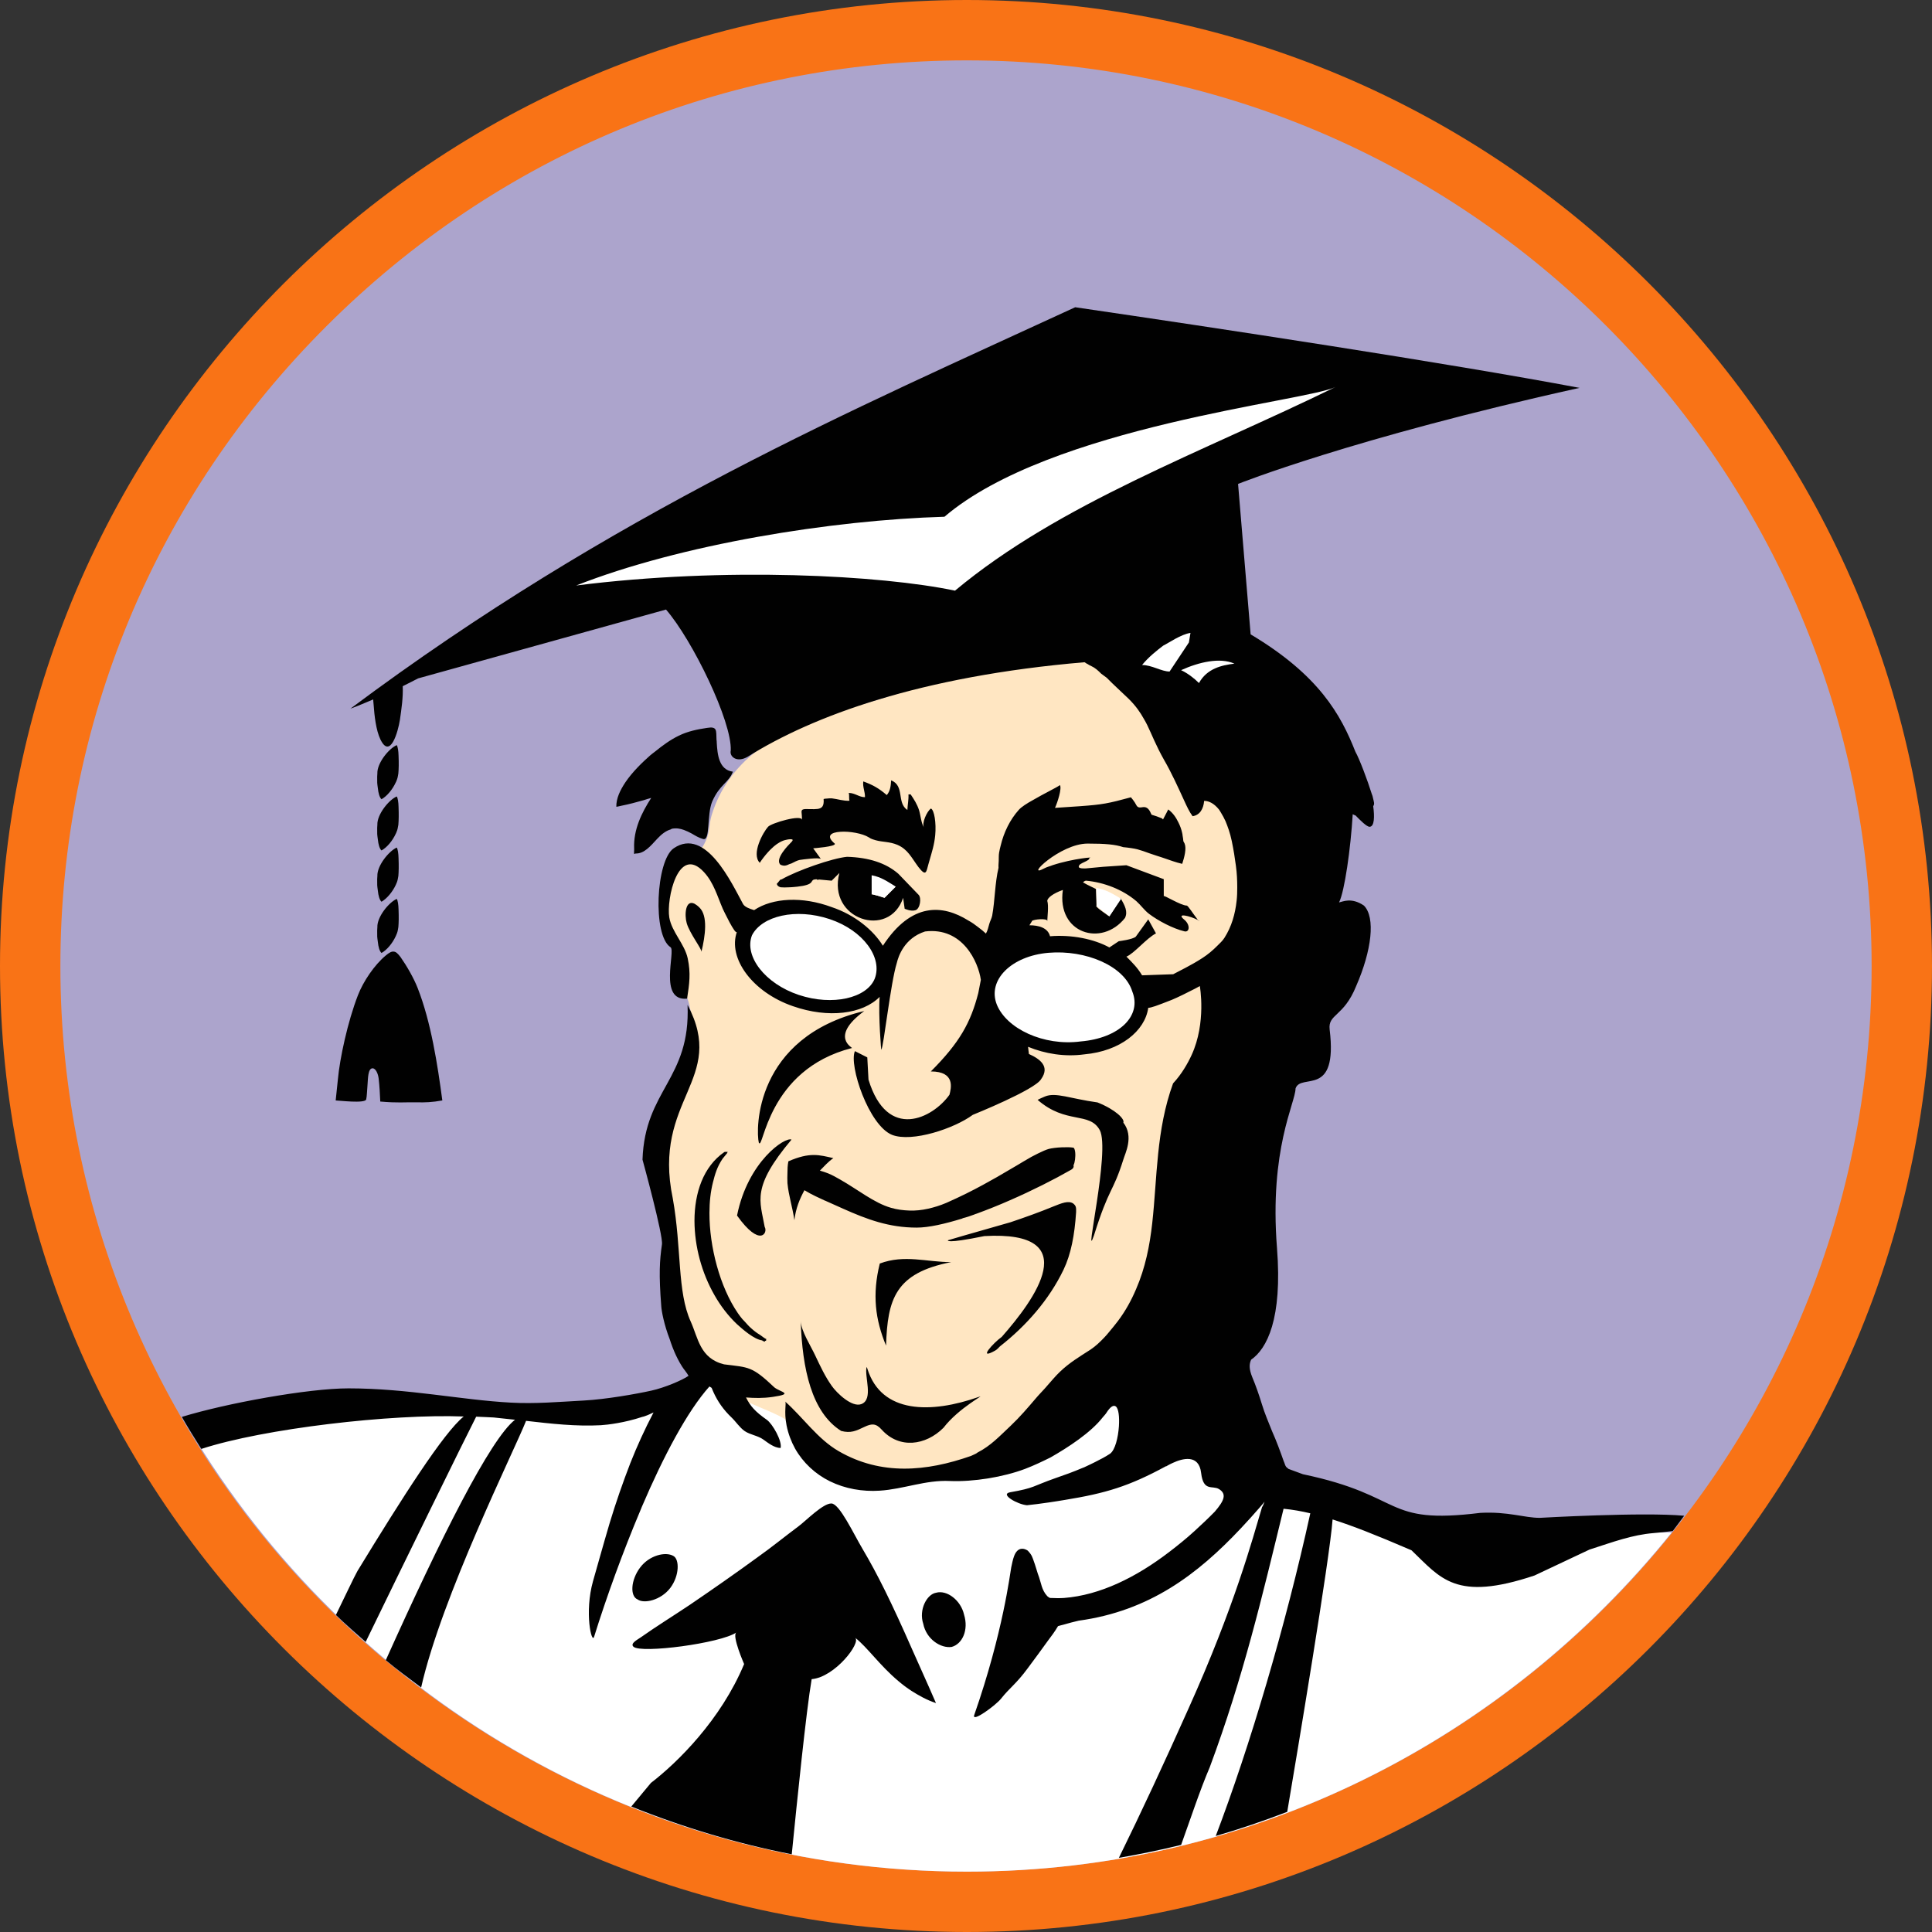
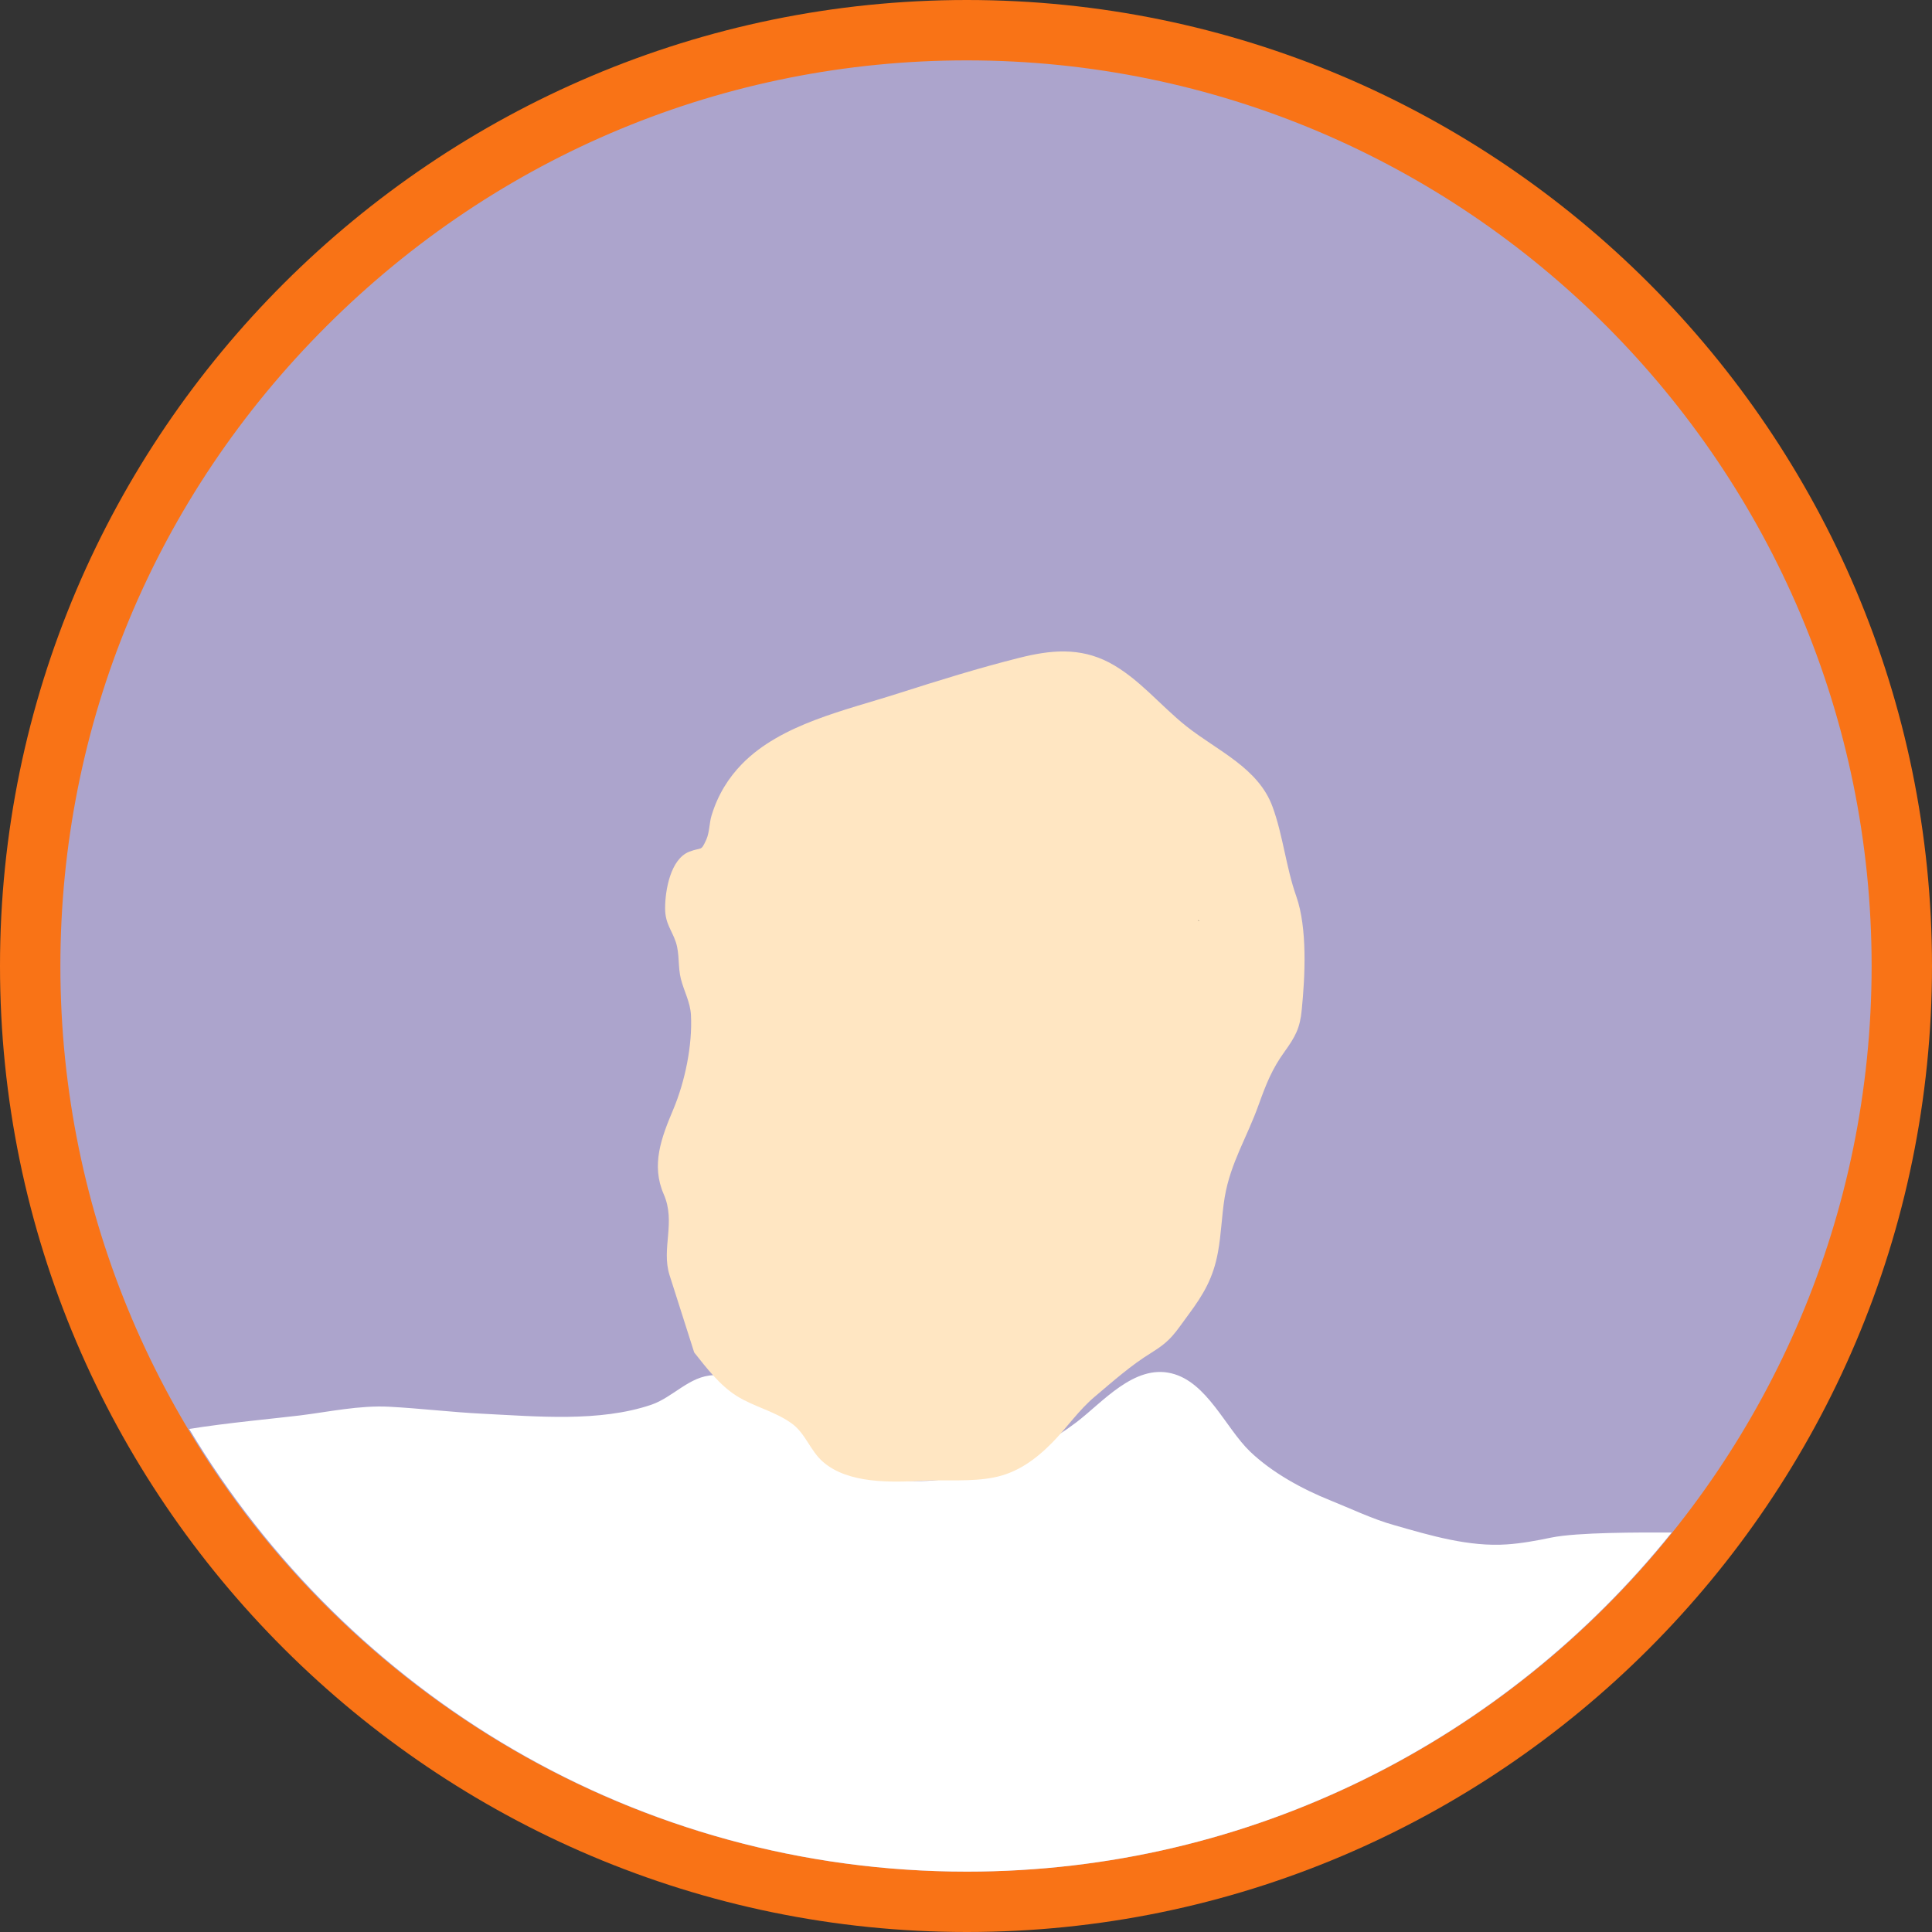
<svg xmlns="http://www.w3.org/2000/svg" width="96" height="96" viewBox="0 0 96 96" fill="none">
  <rect x="0" y="0" width="96" height="96" fill="#333333" stroke="none" />
  <path d="M48.04 0C74.462 0 96 21.517 96 48C96 74.482 74.462 96 48.04 96C21.629 96 0 74.482 0 48C0 21.517 21.629 0 48.04 0Z" fill="#F97316" />
  <path d="M93 48.001C93 23.191 72.838 3 48.039 3C36.057 3 24.752 7.691 16.237 16.192C7.695 24.707 3 36.006 3 48.001C3 72.812 23.203 92.999 48.039 92.999C72.839 92.999 93 72.813 93 48.001Z" fill="#ACA4CC" />
  <path d="M77.086 76.401C76.38 76.548 75.615 76.691 74.882 76.74C72.996 76.872 71.063 76.297 69.268 75.781C68.235 75.497 67.115 74.96 66.114 74.558C64.714 73.998 63.214 73.178 62.119 72.131C60.895 70.956 59.981 68.662 58.201 68.239C56.349 67.792 54.786 69.684 53.482 70.675C51.273 72.346 48.091 73.713 45.247 73.586C43.894 73.521 42.142 73.203 41.026 72.363C39.88 71.507 39.612 70.004 38.351 69.287C37.544 68.829 36.402 68.309 35.458 68.333C34.263 68.368 33.451 69.429 32.361 69.802C29.791 70.672 26.682 70.382 24.007 70.249C22.436 70.171 20.907 69.984 19.343 69.9C17.848 69.822 16.34 70.156 14.906 70.332C13.918 70.456 11.142 70.715 9.402 71.005C17.271 84.155 31.623 93 48.045 93C62.195 93 74.821 86.409 83.064 76.149C81.514 76.145 78.383 76.135 77.086 76.401Z" fill="white" />
  <path d="M36.868 37.963C38.821 35.968 41.988 35.304 44.666 34.444C46.646 33.811 48.635 33.192 50.657 32.685C52.187 32.302 53.638 32.15 55.115 32.921C56.581 33.696 57.658 35.059 58.942 36.081C60.496 37.314 62.533 38.154 63.237 40.101C63.756 41.525 63.901 43.093 64.412 44.538C64.968 46.116 64.85 48.508 64.683 50.174C64.599 51.085 64.363 51.512 63.831 52.254C63.205 53.118 62.914 53.865 62.548 54.877C61.975 56.494 61.145 57.776 60.856 59.482C60.705 60.391 60.688 61.32 60.516 62.239C60.283 63.497 59.808 64.308 59.065 65.31C58.369 66.248 58.21 66.602 57.195 67.227C56.189 67.846 55.297 68.642 54.399 69.399C53.594 70.076 53.019 70.937 52.29 71.678C51.444 72.538 50.524 73.192 49.388 73.413C48.262 73.638 47.021 73.521 45.866 73.576C44.307 73.658 42.157 73.738 40.898 72.642C40.274 72.107 40.03 71.246 39.373 70.755C38.532 70.131 37.483 69.915 36.605 69.364C35.773 68.843 35.096 67.963 34.494 67.202L33.269 63.359C32.85 62.032 33.593 60.735 32.98 59.34C32.346 57.89 32.861 56.533 33.452 55.133C34.037 53.746 34.412 51.938 34.333 50.435C34.298 49.791 33.988 49.255 33.835 48.651C33.678 48.041 33.776 47.413 33.585 46.823C33.378 46.2 33.049 45.895 33.049 45.132C33.049 44.243 33.315 42.685 34.249 42.321C34.894 42.072 34.815 42.336 35.097 41.717C35.257 41.358 35.243 40.896 35.355 40.528C35.673 39.476 36.205 38.645 36.868 37.963Z" fill="#FFE6C2" />
  <path d="M59.573 45.751C59.555 45.737 59.547 45.726 59.527 45.716C59.542 45.741 59.555 45.751 59.573 45.77V45.751Z" fill="#010101" />
-   <path d="M42.72 48.999C41.02 48.769 39.555 48.999 37.778 46.542C38.089 49.693 42.797 49.304 42.72 48.999ZM55.05 50.847C53.356 50.847 51.969 51.31 49.888 49.153C50.578 52.155 55.198 51.161 55.05 50.847ZM47.391 29.167C44.082 28.474 37.161 27.899 30.459 28.744C35.162 26.901 41.94 27.634 47.025 27.476C53.878 22.622 59.845 20.631 64.614 19.816C58.365 22.276 52.096 25.237 47.391 29.167ZM53.659 51.698C51.888 51.929 50.116 51.084 49.657 49.929C49.196 48.769 50.352 47.614 52.119 47.463C53.894 47.306 55.746 48.077 56.133 49.305C56.587 50.465 55.508 51.54 53.659 51.698ZM43.333 48.611C42.944 49.535 41.325 49.928 39.715 49.387C38.09 48.842 37.089 47.534 37.477 46.542C37.935 45.614 39.555 45.225 41.179 45.766C42.797 46.302 43.716 47.613 43.333 48.611ZM59.059 84.891C57.903 87.485 56.689 90.094 55.596 92.316C56.638 92.135 57.671 91.924 58.689 91.673C59.143 90.414 59.626 88.946 60.111 87.815C61.778 83.338 62.719 79.319 63.78 74.969C64.238 75.013 64.681 75.093 65.108 75.195C63.878 80.801 62.101 86.787 60.41 91.23C61.62 90.88 62.798 90.478 63.962 90.03C64.425 87.293 66.082 77.415 66.215 75.5C67.223 75.823 68.335 76.257 70.137 77.033C71.584 78.413 72.316 79.602 76.25 78.285L78.98 76.998C80.184 76.611 81.09 76.267 82.172 76.177C82.467 76.152 82.796 76.119 83.119 76.074C83.313 75.828 83.495 75.568 83.685 75.317C81.642 75.126 76.51 75.421 76.51 75.421C75.738 75.421 74.941 75.1 73.553 75.174C68.692 75.775 69.859 74.325 64.743 73.254C64.507 73.166 64.262 73.077 64.025 72.989C63.99 72.954 63.939 72.919 63.909 72.889C63.849 72.812 63.833 72.698 63.788 72.61C63.609 72.104 63.426 71.602 63.208 71.116C63.035 70.674 62.843 70.242 62.706 69.785C62.561 69.313 62.401 68.851 62.225 68.433C62.06 68.025 62.067 67.785 62.167 67.563C62.947 67.023 63.73 65.548 63.453 62.015C63.066 57.087 64.364 54.82 64.376 54.083C64.646 53.297 66.484 54.584 66.07 51.159C65.976 50.374 66.766 50.54 67.387 48.997C68.161 47.228 68.356 45.583 67.772 44.997C67.148 44.574 66.719 44.806 66.537 44.841C66.813 44.291 67.113 42.167 67.216 40.458C67.255 40.483 67.32 40.507 67.358 40.522C67.589 40.757 67.912 41.087 68.057 41.082C68.299 41.072 68.303 40.561 68.234 40.06C68.248 40.021 68.273 40.016 68.278 39.932C68.283 39.883 68.241 39.727 68.199 39.55C68.19 39.515 68.174 39.48 68.161 39.447C67.959 38.793 67.545 37.693 67.349 37.353C66.621 35.506 65.543 33.55 62.143 31.521L61.519 24.046C61.519 24.046 67.181 21.776 78.487 19.273C71.835 18.021 60.566 16.311 53.425 15.267C42.409 20.353 30.515 25.429 17.414 35.212C17.807 35.074 18.169 34.907 18.544 34.755C18.55 34.819 18.55 34.893 18.565 35.011C18.602 35.546 18.681 36.284 18.904 36.745C19.391 37.743 19.779 36.357 19.871 35.772C19.949 35.222 20.036 34.656 20.011 34.097C20.267 33.964 20.528 33.842 20.779 33.708L33.094 30.288C34.415 31.812 36.377 35.856 36.311 37.295C36.236 37.599 36.619 37.919 37.157 37.599C40.377 35.58 45.714 33.599 53.89 32.906C53.89 32.906 53.929 32.935 54.013 32.984C54.033 32.979 54.068 33.028 54.235 33.102C54.411 33.181 54.564 33.319 54.719 33.476C54.802 33.535 54.901 33.609 54.993 33.678C55.337 34.032 55.745 34.395 56.083 34.724C56.449 35.087 56.665 35.408 56.847 35.736C56.9 35.834 56.961 35.928 57.005 36.027C57.241 36.513 57.438 37.044 57.848 37.77C58.2 38.375 58.535 39.112 58.85 39.8C58.973 40.07 59.101 40.346 59.259 40.556C59.615 40.507 59.8 40.198 59.833 39.795C59.833 39.795 59.873 39.795 59.912 39.8C60.044 39.814 60.304 39.888 60.576 40.232C60.611 40.276 60.645 40.346 60.677 40.395C60.748 40.508 60.822 40.646 60.894 40.802C61.004 41.068 61.118 41.372 61.206 41.791C61.297 42.228 61.36 42.631 61.411 43.019C61.463 43.397 61.478 43.752 61.478 44.095C61.478 44.321 61.472 44.542 61.448 44.753C61.374 45.426 61.198 46.042 60.838 46.606C60.749 46.748 60.613 46.871 60.489 46.994C60.265 47.22 60.021 47.427 59.746 47.604C59.18 47.972 58.59 48.248 58.295 48.409C58.295 48.409 56.755 48.463 56.75 48.463C56.514 48.075 56.282 47.849 55.971 47.534C56.354 47.383 56.977 46.611 57.44 46.38L57.056 45.682L56.437 46.542C56.283 46.685 55.591 46.768 55.591 46.768C55.591 46.768 55.36 46.92 55.125 47.078C54.351 46.655 53.248 46.434 52.175 46.522C52.07 46.099 51.609 45.976 51.151 45.976C51.236 45.843 51.306 45.73 51.276 45.764C51.347 45.681 52.039 45.613 52.039 45.764C52.039 45.613 52.117 44.997 52.039 44.768C52.039 44.61 52.349 44.384 52.813 44.221C52.502 46.379 54.738 47.077 55.9 45.613C56.051 45.298 55.9 44.998 55.666 44.61V44.684L55.125 45.529C55.088 45.524 54.965 45.426 54.965 45.426C54.749 45.278 54.397 45.028 54.483 44.998L54.458 44.177C54.429 44.149 54.044 43.986 53.814 43.844C53.892 43.76 53.966 43.76 53.966 43.76C54.861 43.844 55.782 44.198 56.465 44.778C56.691 44.979 56.859 45.23 57.099 45.412C57.562 45.761 58.28 46.138 58.851 46.277C59.114 46.346 59.161 45.942 58.826 45.682C58.427 45.343 59.136 45.51 59.525 45.717C59.31 45.437 59.028 44.998 58.973 44.998C58.674 44.998 57.827 44.458 57.827 44.531V43.686L55.97 42.993L54.813 43.071L53.965 43.15C53.965 43.15 53.538 43.184 53.611 43.037C53.611 42.884 54.165 42.781 54.128 42.634C54.462 42.565 53.328 42.655 52.309 42.988C52.167 43.047 52.032 43.072 51.885 43.151C50.881 43.686 52.661 41.917 54.044 41.917C54.94 41.917 55.421 41.962 55.811 42.094C56.086 42.119 56.372 42.163 56.519 42.202C56.69 42.251 56.908 42.32 57.122 42.403C57.223 42.432 57.355 42.486 57.459 42.516C57.619 42.56 57.809 42.634 57.979 42.688C58.037 42.707 58.103 42.732 58.163 42.752C58.212 42.766 58.259 42.781 58.305 42.8C58.437 42.845 58.559 42.879 58.743 42.924C58.851 42.595 58.965 42.162 58.862 41.916C58.841 41.877 58.822 41.837 58.8 41.798C58.795 41.705 58.779 41.611 58.762 41.518C58.762 41.489 58.758 41.464 58.743 41.395C58.704 41.213 58.639 41.032 58.551 40.86C58.437 40.624 58.287 40.397 58.049 40.22L57.974 40.368C57.974 40.368 57.803 40.688 57.79 40.718C57.769 40.697 57.753 40.683 57.737 40.664C57.562 40.59 57.385 40.531 57.22 40.482C57.174 40.379 57.122 40.27 57.08 40.226C56.962 40.078 56.83 40.098 56.717 40.117C56.691 40.117 56.67 40.117 56.647 40.122C56.583 40.122 56.529 40.108 56.48 40.034C56.366 39.808 56.194 39.617 56.194 39.617C55.063 39.926 54.768 39.98 53.674 40.059C53.342 40.079 52.949 40.109 52.422 40.143C52.548 39.871 52.771 39.175 52.668 39.012C52.493 39.14 51.853 39.445 51.32 39.759C51.022 39.922 50.759 40.092 50.628 40.236C50.183 40.732 49.878 41.36 49.72 42.029C49.695 42.136 49.662 42.25 49.646 42.363C49.621 42.501 49.632 42.638 49.626 42.781C49.621 42.894 49.607 43.007 49.616 43.121C49.434 43.882 49.441 44.733 49.301 45.499C49.272 45.636 49.202 45.76 49.162 45.892C49.111 46.06 49.08 46.236 48.99 46.389C48.883 46.287 48.745 46.173 48.592 46.06C48.44 45.941 48.289 45.834 48.116 45.74C46.842 44.944 45.288 44.821 43.87 46.993C43.402 46.227 42.483 45.46 41.322 45.072C39.861 44.531 38.395 44.61 37.472 45.224C37.234 45.15 37.013 45.072 36.924 44.924C36.363 43.898 35.066 41.071 33.48 42.148C32.59 42.748 32.417 46.487 33.318 47.067C33.586 47.244 32.702 49.764 34.141 49.622C34.255 48.88 34.33 48.364 34.172 47.621C34.018 46.904 33.383 46.314 33.257 45.592C33.104 44.678 33.697 41.941 34.981 43.337C35.466 43.863 35.643 44.531 35.918 45.166C35.943 45.215 36.545 46.497 36.617 46.301C36.154 47.613 37.389 49.303 39.398 49.996C41.171 50.617 42.867 50.385 43.71 49.534C43.636 50.385 43.794 52.39 43.794 52.152C43.905 52.034 44.252 48.84 44.562 47.847C44.637 47.533 44.925 46.619 45.966 46.284C47.837 46.054 48.612 47.803 48.738 48.688C48.699 48.874 48.659 49.095 48.61 49.346C48.232 50.815 47.683 51.808 46.253 53.239C47.488 53.239 47.259 54.083 47.178 54.398C46.356 55.558 44.091 56.722 43.155 53.646L43.095 52.541L42.48 52.23C42.169 52.928 43.168 55.926 44.329 56.392C45.322 56.775 47.414 56.077 48.339 55.395C48.339 55.395 51.42 54.156 51.729 53.626C52.188 52.992 51.674 52.618 51.126 52.372C51.113 52.25 51.094 52.137 51.084 52.015C51.93 52.362 52.904 52.525 53.888 52.389C55.661 52.23 56.895 51.233 57.056 50.078C57.208 50.073 57.444 49.989 58.228 49.681C58.571 49.537 58.96 49.341 59.383 49.125L59.619 48.997C59.619 48.997 59.95 50.815 59.211 52.422C59.02 52.839 58.719 53.371 58.289 53.833C57.443 56.152 57.505 58.521 57.254 60.777C57.129 61.902 56.909 63.002 56.452 64.054C56.221 64.599 55.932 65.135 55.542 65.651C55.411 65.828 55.27 65.99 55.097 66.202C55.027 66.285 54.957 66.374 54.877 66.453C54.665 66.677 54.445 66.889 54.186 67.062C53.645 67.411 53.138 67.711 52.668 68.163C52.446 68.374 52.249 68.615 52.044 68.845C51.999 68.905 51.941 68.959 51.891 69.019C51.761 69.166 51.62 69.303 51.467 69.486C51.069 69.953 50.67 70.419 50.223 70.842C49.664 71.367 49.232 71.839 48.569 72.178C48.544 72.193 48.531 72.212 48.5 72.227C48.437 72.261 48.348 72.297 48.244 72.346C46.035 73.121 43.783 73.328 41.677 72.11C40.622 71.501 39.909 70.435 39.01 69.639C39.094 69.713 38.941 70.111 39.085 70.833C39.166 71.236 39.311 71.624 39.508 71.982C39.907 72.686 40.514 73.247 41.237 73.604C41.999 73.978 42.859 74.125 43.707 74.071C44.893 73.997 45.992 73.531 47.196 73.59C48.352 73.639 49.852 73.399 50.944 72.985C51.392 72.813 51.79 72.622 52.199 72.42C53.06 71.929 54.201 71.192 54.799 70.42C54.855 70.351 54.926 70.283 54.969 70.214C55.181 69.879 55.334 69.805 55.444 69.885C55.588 69.997 55.627 70.415 55.598 70.872C55.56 71.438 55.409 72.05 55.16 72.233C54.944 72.376 54.679 72.518 54.4 72.656C54.256 72.731 54.102 72.799 53.876 72.907C53.839 72.923 53.797 72.936 53.752 72.956C53.336 73.133 52.891 73.296 52.443 73.448C51.283 73.856 51.43 73.934 50.193 74.15C49.662 74.248 50.565 74.755 51.027 74.794H51.032C51.355 74.76 51.71 74.716 52.108 74.657C52.383 74.618 52.654 74.573 52.92 74.529C54.928 74.201 56.087 73.861 57.937 72.855L57.943 72.864C57.943 72.864 58.085 72.776 58.279 72.689C58.749 72.471 59.576 72.236 59.684 73.194C59.797 74.138 60.242 73.794 60.569 73.99C60.97 74.236 60.83 74.565 60.364 75.111C60.042 75.44 59.703 75.76 59.363 76.07C58.955 76.444 58.533 76.783 58.098 77.117C56.456 78.375 54.66 79.264 52.87 79.402C52.653 79.417 52.428 79.411 52.205 79.402H52.169C52.107 79.368 52.045 79.324 52.023 79.293C51.765 79.013 51.724 78.63 51.633 78.379C51.545 78.157 51.459 77.805 51.335 77.48C51.301 77.411 51.286 77.268 51.064 77.047C51.064 77.047 50.619 76.719 50.393 77.314C50.321 77.5 50.291 77.696 50.247 77.884C50.19 78.163 49.848 81.097 48.41 85.216C48.268 85.629 49.485 84.729 49.738 84.41C50.177 83.855 50.488 83.682 51.063 82.901C51.432 82.399 51.73 82.007 52.09 81.5C52.204 81.353 52.425 81.058 52.572 80.802C52.661 80.769 52.745 80.758 52.828 80.733C53.102 80.649 53.354 80.591 53.596 80.531C57.111 80.05 59.507 78.232 61.668 75.931C61.989 75.588 62.302 75.244 62.608 74.89C62.684 74.802 62.761 74.713 62.834 74.619C62.792 74.712 62.769 74.81 62.71 74.89C62.228 76.499 61.351 79.796 59.059 84.891ZM19.804 40.101C19.799 39.859 19.767 39.653 19.715 39.575C19.32 39.742 18.732 40.474 18.751 40.98C18.746 41.025 18.742 41.08 18.742 41.138C18.742 41.472 18.736 41.427 18.775 41.713C18.8 41.953 18.859 42.174 18.957 42.259C19.225 42.111 19.503 41.782 19.665 41.428C19.681 41.4 19.7 41.355 19.719 41.296C19.725 41.291 19.73 41.276 19.732 41.267C19.75 41.217 19.763 41.158 19.774 41.09C19.779 41.071 19.784 41.041 19.788 41.013C19.788 41.008 19.794 40.997 19.794 40.983C19.814 40.758 19.818 40.464 19.804 40.101ZM19.788 38.465C19.788 38.465 19.794 38.444 19.794 38.43C19.814 38.209 19.82 37.919 19.804 37.555C19.799 37.32 19.767 37.107 19.715 37.025C19.32 37.192 18.732 37.923 18.751 38.43C18.746 38.484 18.742 38.533 18.742 38.593C18.742 38.926 18.736 38.877 18.775 39.163C18.8 39.409 18.859 39.625 18.957 39.714C19.225 39.565 19.503 39.232 19.665 38.878C19.681 38.853 19.7 38.809 19.719 38.75C19.725 38.741 19.73 38.73 19.732 38.716C19.75 38.667 19.763 38.613 19.774 38.548C19.779 38.517 19.784 38.493 19.788 38.465ZM19.804 42.65C19.799 42.41 19.767 42.198 19.715 42.114C19.32 42.291 18.732 43.019 18.751 43.531C18.746 43.575 18.742 43.624 18.742 43.682C18.742 44.016 18.736 43.967 18.775 44.257C18.8 44.504 18.859 44.719 18.957 44.807C19.225 44.651 19.503 44.321 19.665 43.972C19.681 43.943 19.7 43.898 19.719 43.845C19.725 43.83 19.73 43.825 19.732 43.81C19.75 43.76 19.763 43.702 19.774 43.638C19.779 43.613 19.784 43.584 19.788 43.559C19.788 43.559 19.794 43.534 19.794 43.531C19.814 43.304 19.818 43.014 19.804 42.65ZM19.804 45.196C19.799 44.96 19.767 44.744 19.715 44.665C19.32 44.837 18.732 45.564 18.751 46.07C18.746 46.124 18.742 46.173 18.742 46.233C18.742 46.568 18.736 46.519 18.775 46.803C18.8 47.053 18.859 47.265 18.957 47.353C19.225 47.205 19.503 46.871 19.665 46.517C19.681 46.487 19.7 46.443 19.719 46.389C19.725 46.38 19.73 46.369 19.732 46.355C19.75 46.304 19.763 46.252 19.774 46.187C19.779 46.159 19.784 46.134 19.788 46.099C19.788 46.094 19.794 46.084 19.794 46.069C19.814 45.849 19.818 45.56 19.804 45.196ZM19.902 47.555C19.77 47.383 19.674 47.289 19.564 47.285C19.455 47.27 19.333 47.338 19.17 47.477C18.602 47.949 18.052 48.764 17.786 49.452C17.271 50.779 16.883 52.602 16.789 53.635L16.68 54.681C16.784 54.676 18.151 54.849 18.196 54.627C18.236 54.436 18.231 54.263 18.265 53.855C18.286 53.604 18.281 53.083 18.512 53.083C18.669 53.083 18.786 53.348 18.815 53.59C18.861 53.972 18.876 54.346 18.895 54.735C19.773 54.812 20.09 54.764 20.695 54.773C21.126 54.784 21.472 54.773 21.979 54.68C21.741 52.897 21.418 50.793 20.755 49.099C20.561 48.602 20.207 47.987 19.902 47.555ZM31.983 39.761C32.107 39.722 32.239 39.678 32.359 39.648C31.885 40.38 31.471 41.225 31.51 42.154C31.518 42.242 31.495 42.336 31.51 42.429C31.545 42.434 31.564 42.41 31.592 42.41C32.013 42.419 32.324 42.04 32.659 41.677C32.859 41.466 33.068 41.289 33.322 41.215C33.347 41.21 33.36 41.186 33.383 41.18C33.616 41.136 33.806 41.175 33.981 41.239C34.118 41.292 34.246 41.347 34.374 41.42C34.549 41.523 34.724 41.632 34.936 41.69C35.122 41.744 35.165 41.45 35.196 41.062C35.23 40.659 35.25 40.158 35.39 39.824C35.766 38.974 36.21 38.895 36.418 38.345C35.717 38.257 35.647 37.48 35.614 36.891C35.614 36.851 35.612 36.797 35.603 36.758C35.594 36.528 35.603 36.355 35.554 36.257C35.503 36.158 35.387 36.125 35.131 36.169C34.658 36.238 34.162 36.341 33.728 36.557C33.307 36.759 32.921 37.044 32.551 37.344C32.47 37.407 32.38 37.472 32.302 37.54C31.92 37.879 31.431 38.346 31.075 38.872C30.817 39.261 30.616 39.668 30.625 40.087C30.714 40.082 30.807 40.047 30.894 40.033C31.256 39.962 31.618 39.864 31.983 39.761ZM43.333 43.531C43.801 43.605 44.103 43.845 44.484 44.071L43.953 44.611C43.953 44.611 43.255 44.385 43.333 44.459V43.531ZM41.325 43.761L41.708 43.379C41.098 45.683 44.182 46.686 44.876 44.612L44.952 45.154C44.952 45.154 45.259 45.301 45.49 45.228C45.721 45.155 45.799 44.614 45.643 44.461L44.639 43.418C44.024 42.883 43.177 42.607 42.091 42.574C41.359 42.642 39.617 43.251 38.842 43.694C38.815 43.704 38.795 43.704 38.768 43.714C38.759 43.728 38.75 43.739 38.742 43.748L38.736 43.753C38.734 43.758 38.729 43.763 38.727 43.767C38.671 43.841 38.624 43.89 38.624 43.89C38.624 43.89 38.616 43.9 38.601 43.906C38.601 43.98 38.657 44.048 38.782 44.088C38.886 44.097 39.04 44.102 39.253 44.088C39.325 44.083 39.383 44.083 39.467 44.073C39.584 44.064 39.671 44.053 39.752 44.039C39.801 44.034 39.85 44.024 39.895 44.018C40.529 43.895 40.202 43.709 40.554 43.69C40.593 43.685 40.616 43.719 40.652 43.729C40.663 43.719 40.663 43.715 40.672 43.7L41.325 43.761ZM38.327 42.174C38.497 42.007 38.679 41.865 38.915 41.772C38.961 41.751 39.278 41.664 39.378 41.718C39.395 41.748 39.387 41.776 39.329 41.836C39.152 42.013 38.539 42.637 38.751 42.937C38.787 42.986 38.844 42.99 38.896 43.006C38.963 43.02 39.04 43.016 39.127 42.981C39.178 42.952 39.253 42.927 39.329 42.903C39.473 42.829 39.623 42.752 39.732 42.731C39.855 42.711 40.722 42.589 40.794 42.687L40.407 42.152C40.407 42.152 41.56 42.068 41.481 41.921C41.02 41.537 41.288 41.36 41.754 41.331C42.212 41.296 42.866 41.414 43.175 41.61C43.293 41.694 43.406 41.718 43.515 41.752C43.853 41.846 44.203 41.817 44.587 41.978C45.112 42.204 45.285 42.607 45.633 43.079C46.022 43.584 46.027 43.32 46.131 42.946C46.145 42.902 46.16 42.843 46.175 42.793C46.307 42.326 46.423 41.988 46.47 41.501C46.527 40.892 46.425 40.254 46.258 40.175C46.062 40.303 45.779 40.922 45.919 41.129C45.769 40.907 45.752 40.529 45.666 40.254C45.57 39.959 45.422 39.728 45.249 39.472H45.141C45.156 39.728 45.097 39.993 45.087 40.248C44.541 39.885 44.968 39.049 44.28 38.774C44.265 39.03 44.241 39.305 44.063 39.507C43.675 39.172 43.362 38.995 42.896 38.829C42.858 39.109 42.989 39.341 42.98 39.611C42.695 39.616 42.493 39.404 42.172 39.399C42.214 39.512 42.172 39.684 42.212 39.788C41.92 39.808 41.627 39.704 41.331 39.669C41.257 39.665 41.179 39.669 41.106 39.679C41.039 39.684 40.983 39.684 40.925 39.704C40.956 40.072 40.829 40.165 40.629 40.195C40.521 40.209 40.404 40.209 40.261 40.205C39.881 40.189 39.828 40.214 39.828 40.352C39.832 40.435 39.853 40.549 39.848 40.745C39.853 40.45 38.342 40.893 38.166 41.08C37.917 41.355 37.32 42.43 37.752 42.872C37.861 42.705 38.001 42.523 38.15 42.356C38.208 42.287 38.265 42.233 38.327 42.174ZM36.623 65.801C36.876 66.026 37.471 66.569 37.898 66.607L37.871 66.622C37.913 66.632 37.96 66.651 37.997 66.667C37.999 66.667 38.009 66.646 38.023 66.622C38.038 66.622 38.052 66.632 38.062 66.627C38.072 66.594 38.072 66.558 38.072 66.518L38.057 66.529C37.968 66.485 37.889 66.416 37.803 66.356V66.346L37.796 66.351C37.776 66.337 37.757 66.331 37.747 66.318C37.597 66.229 37.458 66.121 37.328 66.002C37.219 65.909 37.117 65.795 37.019 65.683C36.925 65.59 36.844 65.501 36.77 65.397C36.734 65.348 36.698 65.295 36.664 65.25C35.768 63.943 35.247 61.942 35.252 60.273C35.252 59.717 35.311 59.202 35.425 58.754C35.523 58.365 35.626 57.987 35.906 57.574L36.142 57.285H36.125L36.166 57.241C36.166 57.241 36.016 57.221 35.985 57.25C34.949 57.969 34.508 59.267 34.508 60.666C34.514 61.942 34.866 63.245 35.505 64.361C35.807 64.892 36.185 65.388 36.623 65.801ZM49.776 66.43C49.383 66.704 48.535 67.624 49.452 67.108C49.538 67.063 49.615 66.97 49.686 66.901C50.992 65.879 52.127 64.586 52.846 63.092C53.218 62.315 53.398 61.368 53.471 60.227C53.485 59.972 53.444 59.899 53.338 59.809C53.098 59.633 52.73 59.794 52.345 59.947C51.644 60.236 50.927 60.492 50.21 60.733C49.187 61.033 48.14 61.317 47.105 61.627C47.105 61.627 46.918 61.829 48.914 61.42C53.965 61.132 51.38 64.608 49.776 66.43ZM54.647 56.154C55.183 57.156 53.817 62.94 54.357 61.393C55.128 58.935 55.281 59.319 55.818 57.618C55.902 57.319 56.356 56.474 55.818 55.782C55.902 55.613 55.435 55.138 54.534 54.779C53.187 54.593 52.459 54.261 51.923 54.484C51.749 54.558 51.639 54.607 51.558 54.651C52.974 55.884 54.13 55.221 54.647 56.154ZM47.265 62.714C46.028 62.714 44.953 62.322 43.716 62.784C43.333 64.328 43.491 65.566 44.027 66.863C44.102 64.552 44.484 63.256 47.265 62.714ZM48.651 69.407C46.259 70.252 43.8 70.252 43.101 68.017C43.091 67.987 43.085 67.953 43.061 67.924C42.941 68.396 43.417 69.525 42.805 69.767C42.335 69.953 41.577 69.216 41.335 68.872C41.001 68.404 40.754 67.874 40.51 67.357C40.298 66.896 39.804 66.135 39.787 65.639C39.866 68.017 40.325 70.174 41.797 71.103C42.276 71.226 42.532 71.103 42.954 70.901C43.299 70.738 43.517 70.71 43.802 71.029C44.687 72.016 46.003 71.825 46.881 70.945C47.652 69.942 49.034 69.249 48.651 69.407ZM39.473 60.63C39.54 60.041 39.737 59.574 39.972 59.141C40.335 59.367 40.752 59.545 40.992 59.659C41.012 59.663 41.038 59.673 41.055 59.684C41.346 59.815 41.63 59.939 41.909 60.066C43.076 60.587 44.175 60.999 45.55 60.999C46.153 60.999 46.95 60.813 47.816 60.548C47.825 60.537 47.83 60.537 47.836 60.532C48.037 60.483 48.214 60.423 48.394 60.355C48.44 60.336 48.487 60.317 48.529 60.306C49.075 60.105 49.636 59.883 50.189 59.638C51.304 59.152 52.379 58.607 53.215 58.129C53.346 58.055 53.362 57.977 53.342 57.898C53.409 57.785 53.45 57.475 53.425 57.249C53.407 57.126 53.383 57.033 53.325 57.025C53.15 56.999 52.985 57.004 52.82 57.009H52.767C52.498 57.02 52.263 57.053 52.118 57.088C51.843 57.162 51.246 57.486 51.246 57.486C50.992 57.628 50.756 57.775 50.521 57.913C50.19 58.104 49.863 58.3 49.542 58.486C49.316 58.614 49.079 58.742 48.843 58.875C48.312 59.165 47.736 59.454 47.025 59.769C46.704 59.906 46.407 59.994 46.122 60.059C45.795 60.133 45.487 60.162 45.198 60.152C44.877 60.141 44.569 60.103 44.273 60.015C43.443 59.779 42.617 59.105 41.76 58.619C41.56 58.505 41.358 58.388 41.148 58.304C41.043 58.26 40.898 58.216 40.74 58.167C40.955 57.956 41.152 57.72 41.41 57.547C40.712 57.39 40.249 57.237 39.174 57.705C39.133 57.916 39.128 58.098 39.128 58.275C39.118 58.437 39.123 58.614 39.128 58.792C39.189 59.428 39.378 59.973 39.473 60.63ZM42.944 50.238C37.477 51.54 37.553 56.159 37.705 56.778C37.934 57.241 38.089 53.157 42.331 52.076C42.413 52.076 41.178 51.54 42.944 50.238ZM39.329 56.627C39.018 56.474 37.161 57.707 36.623 60.4C37.778 62.018 38.167 61.246 37.997 60.966C37.769 59.663 37.321 59.014 39.329 56.627ZM34.123 45.874C34.275 46.395 34.889 47.167 34.853 47.299C35.047 46.498 35.184 45.506 34.753 45.093C34.664 45.004 34.579 44.946 34.511 44.906C34.053 44.68 34.004 45.466 34.123 45.874ZM34.286 79.737C33.474 80.282 32.64 80.794 31.841 81.358C31.701 81.461 31.293 81.658 31.477 81.825C31.855 82.174 35.805 81.653 36.587 81.118C36.353 81.269 36.975 82.686 36.975 82.686C35.819 85.462 33.656 87.586 32.344 88.592L31.368 89.766C33.921 90.792 36.582 91.599 39.342 92.139C39.603 89.52 40.056 85.047 40.331 83.436C41.494 83.338 42.804 81.614 42.491 81.377C43.101 81.853 43.715 82.757 44.643 83.534C44.847 83.707 45.059 83.869 45.295 84.021C45.66 84.251 46.038 84.468 46.508 84.625C46.063 83.594 45.522 82.413 45.33 81.971C44.297 79.618 43.582 78.183 42.861 76.968C42.414 76.217 41.72 74.723 41.317 74.707C40.908 74.687 40.067 75.547 39.694 75.828C38.951 76.384 38.38 76.855 37.627 77.391C36.527 78.193 35.413 78.97 34.286 79.737ZM33.305 78.906C33.77 78.291 33.764 77.472 33.459 77.314C33.074 77.088 32.262 77.279 31.805 77.893C31.339 78.512 31.297 79.318 31.683 79.475C31.994 79.702 32.835 79.52 33.305 78.906ZM47.287 81.835C47.823 81.688 48.139 80.99 47.903 80.229C47.745 79.52 47.054 78.99 46.515 79.142C46.052 79.216 45.644 79.993 45.876 80.685C46.028 81.451 46.746 81.914 47.287 81.835ZM9.036 70.405C9.345 70.945 9.67 71.472 10.003 71.997C13.095 70.984 19.452 70.247 23.041 70.385C22.038 71.196 19.995 74.404 17.763 78.061C17.59 78.365 17.079 79.457 16.691 80.246C17.167 80.709 17.67 81.146 18.169 81.589C19.932 77.952 23.184 71.318 23.661 70.394C23.954 70.41 24.264 70.415 24.537 70.434C24.885 70.468 25.245 70.508 25.59 70.547C24.357 71.51 21.894 76.434 19.17 82.493C19.736 82.969 20.336 83.403 20.926 83.85C21.949 79.329 25.543 72.106 26.14 70.601C27.379 70.743 28.619 70.885 29.858 70.818C30.193 70.798 31.049 70.694 31.912 70.405C31.959 70.394 32.003 70.385 32.052 70.365C32.195 70.317 32.335 70.247 32.474 70.184C32.044 71.006 31.659 71.846 31.323 72.696C30.955 73.65 30.612 74.627 30.297 75.668C30.127 76.239 29.953 76.852 29.78 77.462C29.678 77.836 29.573 78.18 29.465 78.573C29.033 80.116 29.399 81.724 29.522 81.326C30.127 79.384 30.942 77.129 31.835 75.016C31.849 74.971 31.87 74.928 31.886 74.889C32.963 72.368 34.15 70.123 35.252 68.893C35.293 68.918 35.326 68.942 35.36 68.962C35.389 69.032 35.419 69.1 35.448 69.169C35.665 69.65 35.955 70.058 36.353 70.437C36.573 70.649 36.747 70.928 36.998 71.106C37.278 71.298 37.657 71.331 37.935 71.533C38.168 71.7 38.468 71.942 38.788 71.951C38.874 71.607 38.389 70.753 38.105 70.551C37.525 70.143 37.288 69.878 37.068 69.439C37.478 69.469 37.909 69.484 38.4 69.411C39.475 69.253 38.788 69.18 38.483 68.943C37.357 67.876 37.218 67.951 35.979 67.794C34.776 67.498 34.69 66.481 34.323 65.671C33.642 64.172 33.878 62.063 33.431 59.553C32.393 54.609 36.144 53.662 34.164 49.932C34.318 53.632 32.044 54.134 31.926 57.622C31.926 57.622 32.963 61.392 32.892 61.834C32.776 62.65 32.732 63.293 32.859 64.919C32.873 65.136 32.99 65.804 33.283 66.56C33.283 66.56 33.366 66.835 33.514 67.18C33.612 67.405 33.738 67.661 33.892 67.902C33.99 68.059 34.126 68.201 34.213 68.364C33.904 68.581 33.027 68.954 32.36 69.101C31.602 69.268 30.11 69.532 29.003 69.592C27.792 69.657 26.58 69.764 25.372 69.695C22.917 69.564 20.268 68.987 17.322 68.987C15.318 68.985 11.237 69.727 9.036 70.405Z" fill="#010101" />
-   <path d="M58.688 33.3C59.011 33.452 59.335 33.698 59.576 33.94C59.974 33.218 60.699 33.055 61.337 32.976C60.619 32.656 59.576 32.897 58.688 33.3ZM57.8 32.081C57.476 32.327 57.068 32.651 56.748 33.044C57.237 33.044 57.712 33.368 58.116 33.368L59.076 31.923L59.154 31.448C58.67 31.526 58.115 31.923 57.8 32.081ZM49.53 49.914C50.01 51.113 51.857 51.993 53.702 51.748C55.624 51.585 56.746 50.47 56.264 49.27C55.868 47.988 53.938 47.187 52.096 47.344C50.254 47.502 49.051 48.7 49.53 49.914ZM55.127 45.531L55.709 44.661C55.311 44.421 54.956 44.2 54.474 44.121L54.497 45.03L55.127 45.531ZM43.951 44.612L44.51 44.057C44.109 43.811 43.787 43.576 43.312 43.492V44.45C43.224 44.376 43.951 44.612 43.951 44.612ZM37.365 46.475C36.967 47.512 38.011 48.878 39.693 49.438C41.378 49.998 43.068 49.594 43.464 48.632C43.868 47.59 42.903 46.229 41.221 45.669C39.539 45.11 37.858 45.512 37.365 46.475ZM66.363 19.228C64.889 19.95 52.21 21.166 46.929 25.677C41.311 25.842 33.829 27.049 28.63 29.093C36.042 28.155 43.791 28.582 47.454 29.349C52.655 25.011 59.698 22.488 66.363 19.228Z" fill="white" />
</svg>